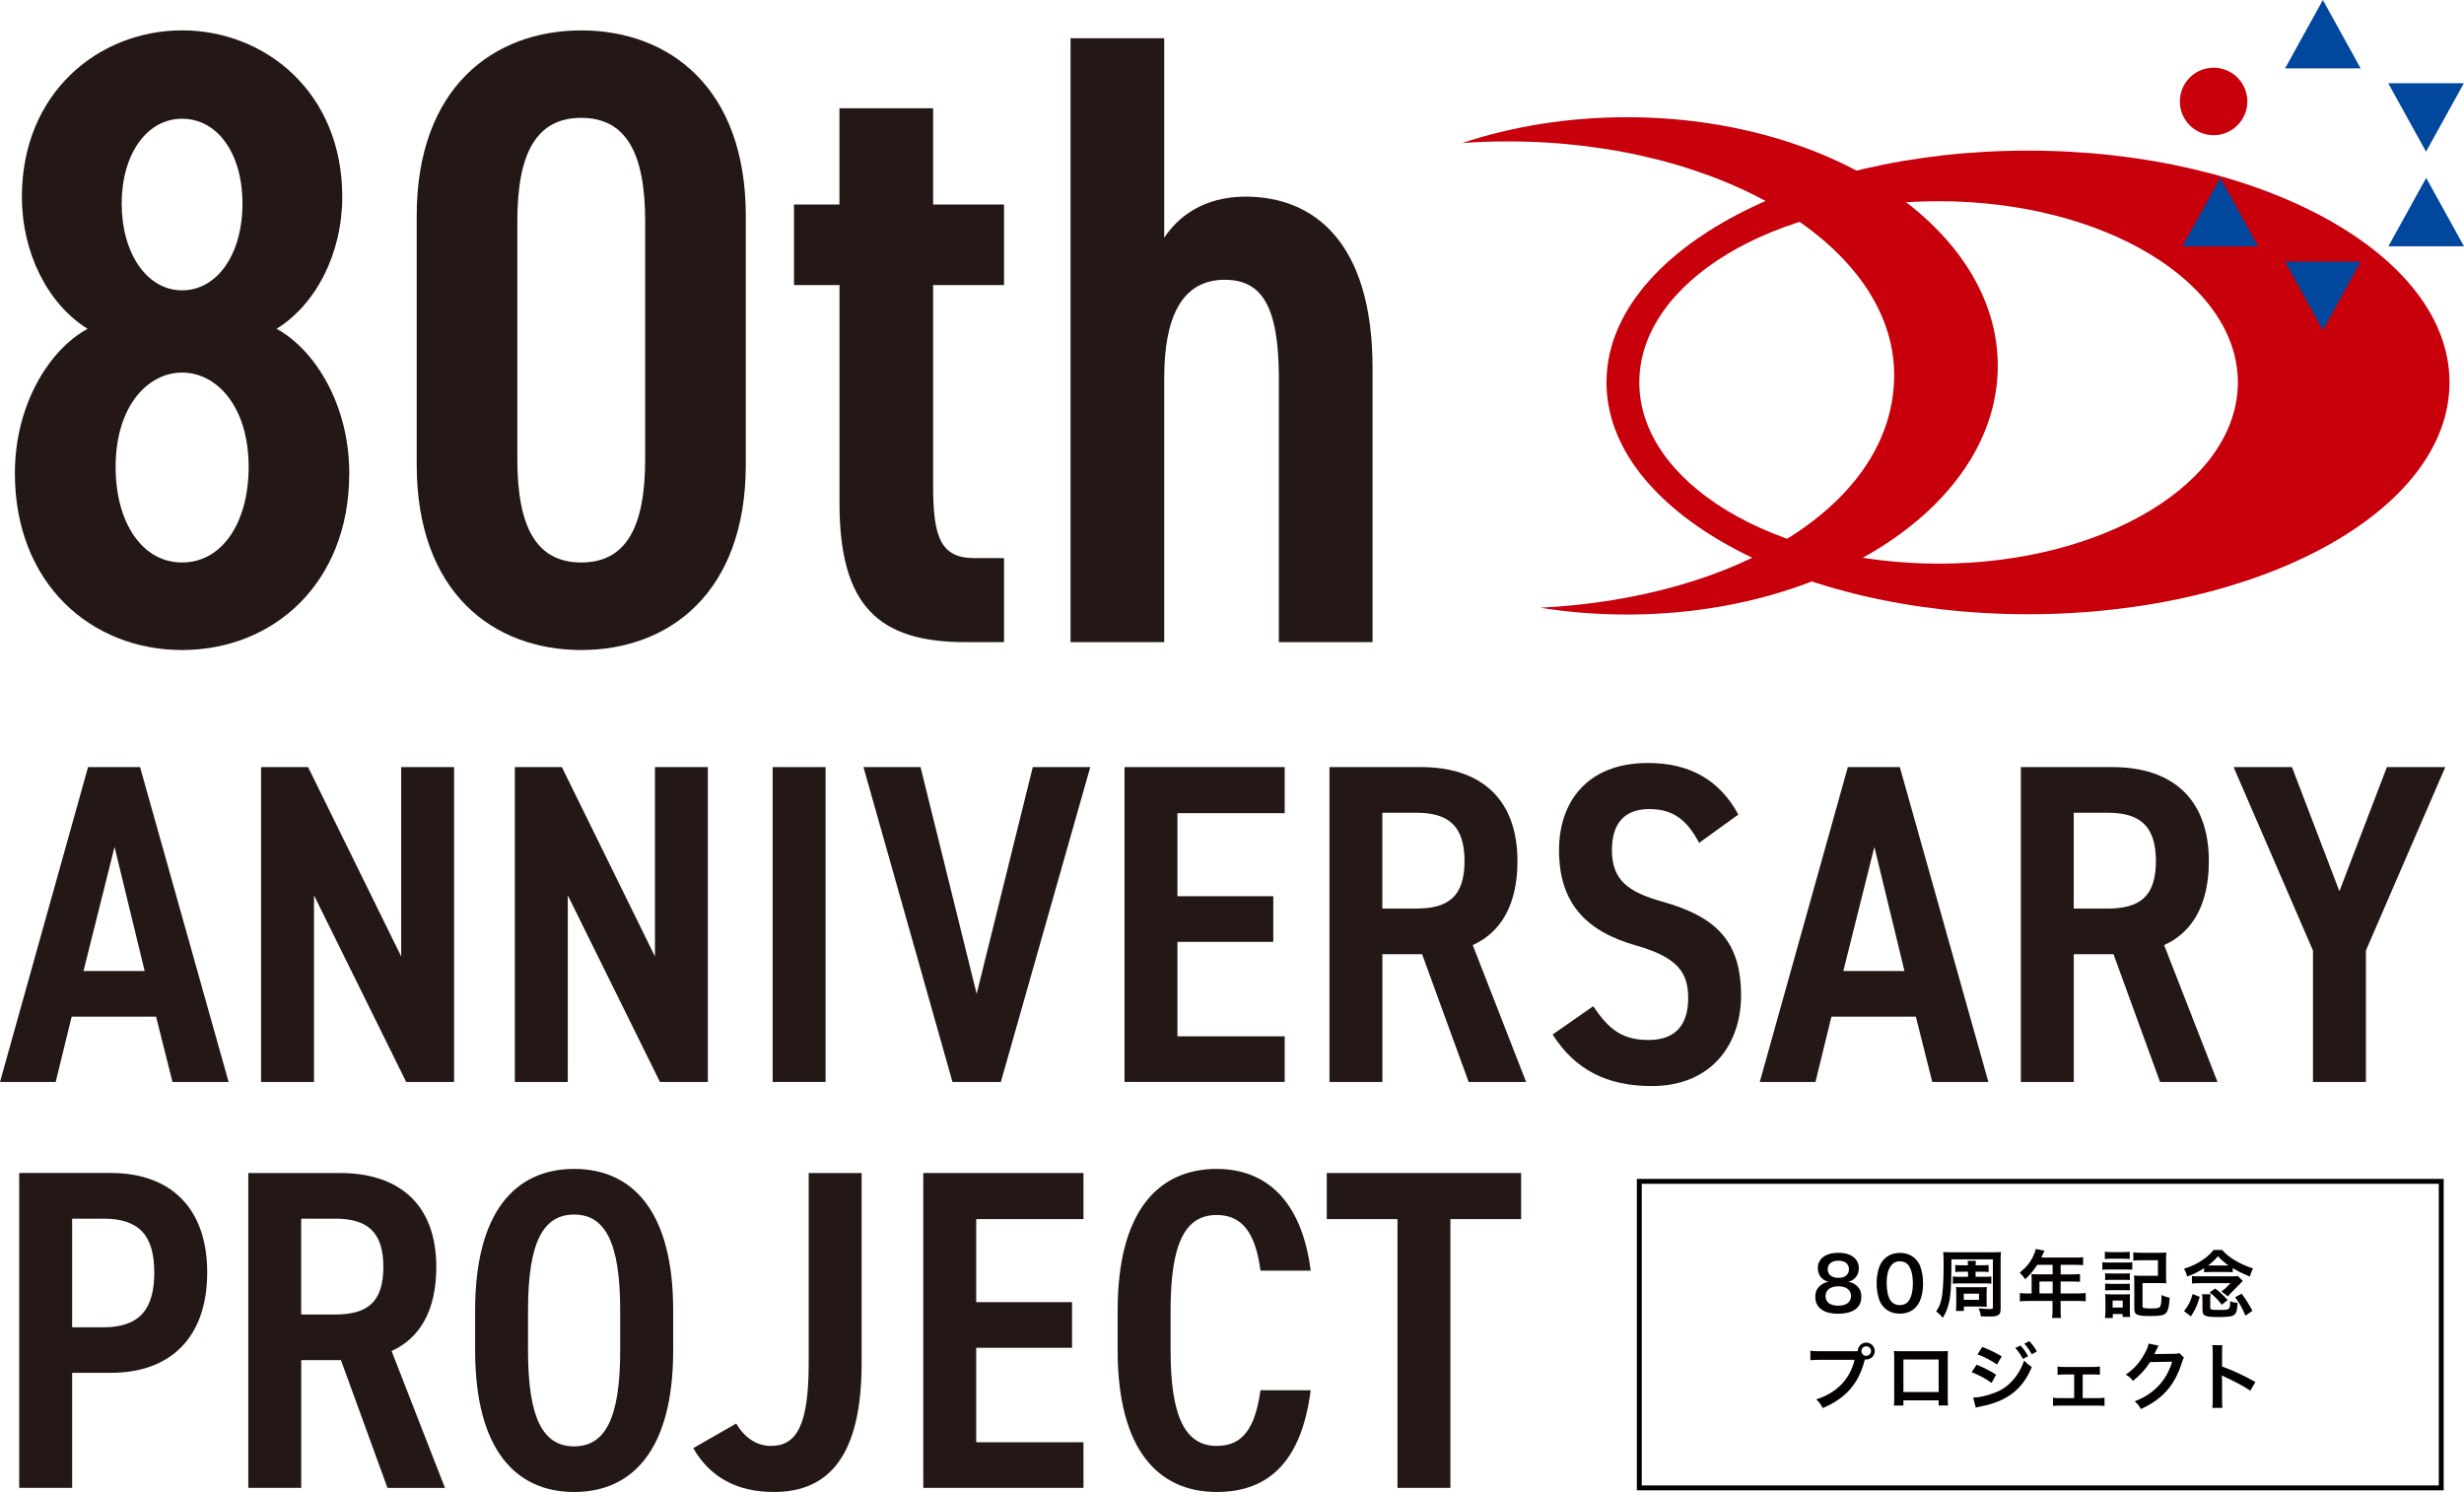
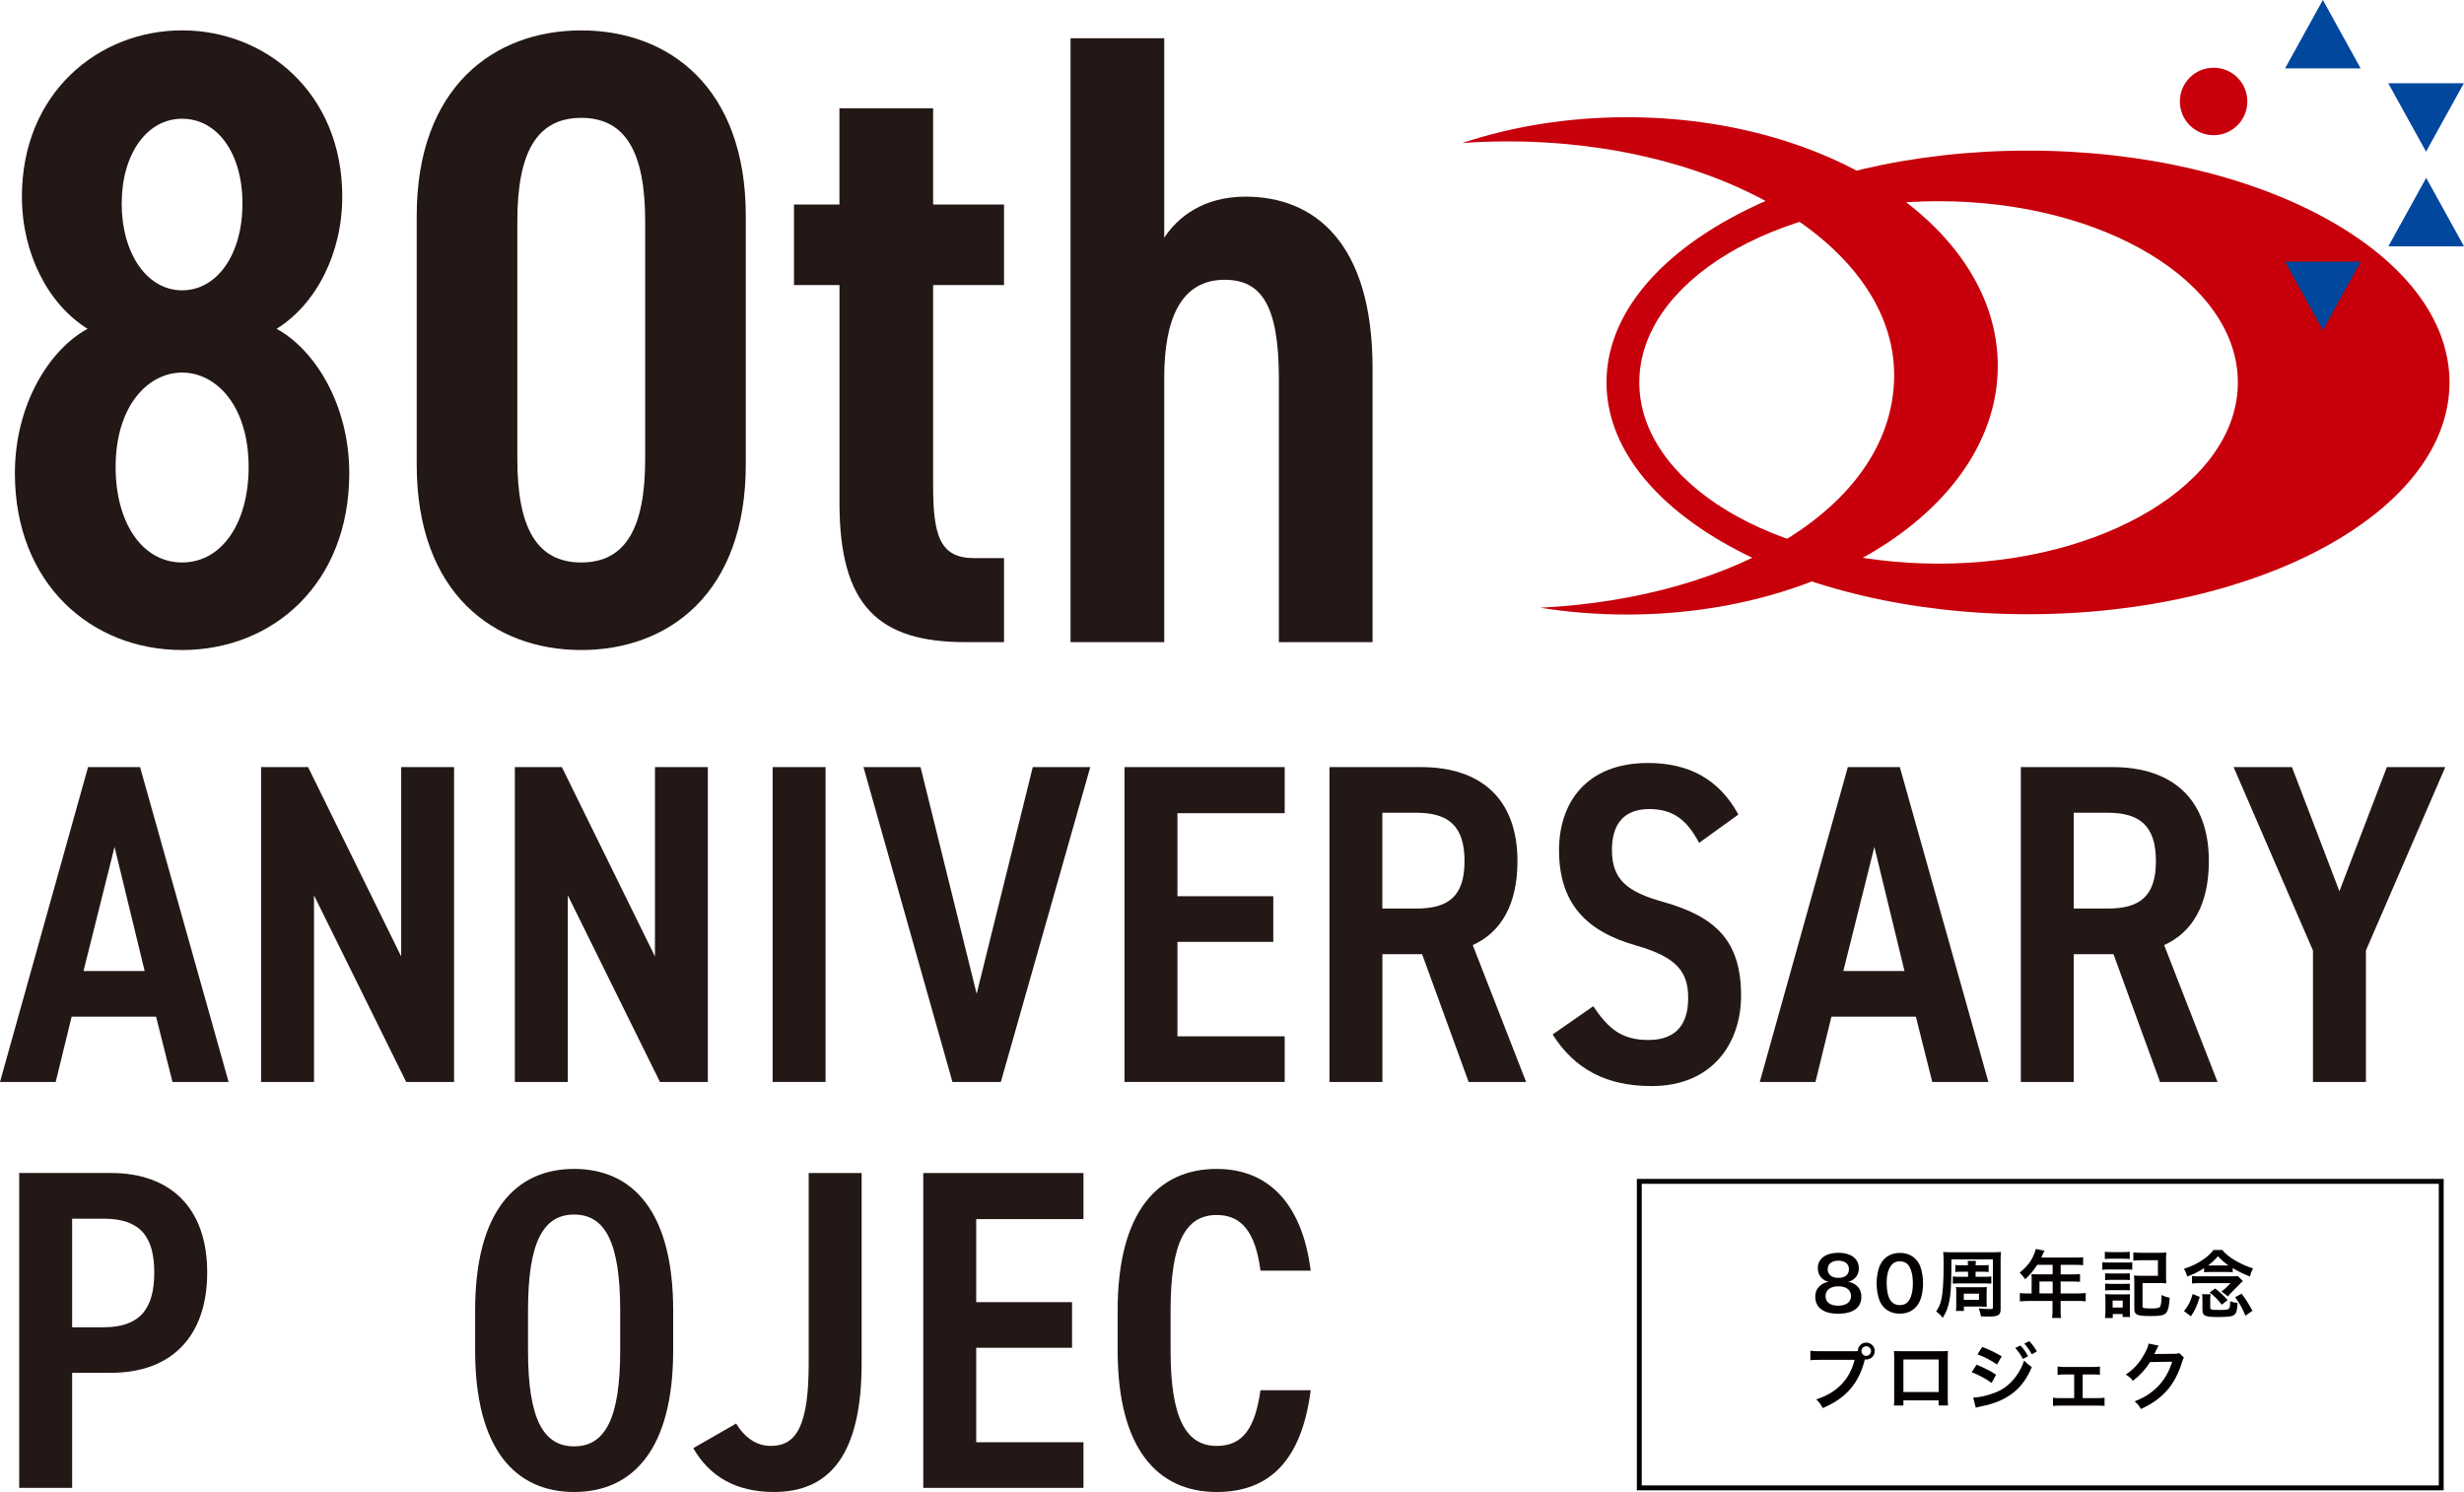
<svg xmlns="http://www.w3.org/2000/svg" id="_レイヤー_2" data-name="レイヤー_2" viewBox="0 0 503.14 304.7">
  <defs>
    <style>
      .cls-1 {
        fill: #040000;
      }

      .cls-2 {
        fill: #00479d;
      }

      .cls-3 {
        fill: #231815;
      }

      .cls-4 {
        fill: none;
        stroke: #040000;
        stroke-miterlimit: 10;
      }

      .cls-5 {
        fill: #c7000b;
      }
    </style>
  </defs>
  <g id="_レイヤー_1-2" data-name="レイヤー_1">
    <g>
      <path class="cls-3" d="M0,220.96l17.98-64.3h10.62l18.08,64.3h-11.46l-3.35-13.33H14.63l-3.26,13.33H0ZM17.05,198.31h12.49l-6.15-25.35-6.34,25.35Z" />
      <path class="cls-3" d="M92.72,156.66v64.3h-9.78l-18.82-38.11v38.11h-10.81v-64.3h9.6l19.01,38.67v-38.67h10.81Z" />
      <path class="cls-3" d="M144.54,156.66v64.3h-9.78l-18.82-38.11v38.11h-10.81v-64.3h9.6l19.01,38.67v-38.67h10.81Z" />
      <path class="cls-3" d="M168.58,220.96h-10.81v-64.3h10.81v64.3Z" />
      <path class="cls-3" d="M187.97,156.66l11.46,46.31,11.46-46.31h11.74l-18.26,64.3h-9.88l-18.17-64.3h11.65Z" />
      <path class="cls-3" d="M262.33,156.66v9.41h-21.9v16.96h19.57v9.32h-19.57v19.29h21.9v9.32h-32.71v-64.3h32.71Z" />
      <path class="cls-3" d="M299.89,220.96l-9.5-26.09h-8.11v26.09h-10.81v-64.3h18.73c12.11,0,19.66,6.43,19.66,19.2,0,8.85-3.35,14.54-9.13,17.15l10.9,27.96h-11.74ZM289.17,185.55c6.52,0,9.88-2.42,9.88-9.69s-3.35-9.88-9.88-9.88h-6.9v19.57h6.9Z" />
      <path class="cls-3" d="M346.95,172.13c-2.33-4.38-5.03-6.9-10.16-6.9s-7.64,2.98-7.64,8.39c0,6.15,3.35,8.57,10.34,10.53,11,3.08,16.03,8.11,16.03,19.2,0,9.6-5.78,18.45-18.26,18.45-9.13,0-15.66-3.35-20.22-10.53l8.29-5.78c3.08,4.57,5.78,6.9,11.28,6.9,6.24,0,8.11-3.91,8.11-8.57,0-5.13-2.05-8.29-10.62-10.72-10.16-2.89-15.75-8.57-15.75-19.48,0-9.69,5.59-17.8,18.17-17.8,8.39,0,14.54,3.35,18.45,10.53l-8.01,5.78Z" />
      <path class="cls-3" d="M359.34,220.96l17.98-64.3h10.62l18.08,64.3h-11.46l-3.35-13.33h-17.24l-3.26,13.33h-11.37ZM376.4,198.31h12.49l-6.15-25.35-6.34,25.35Z" />
      <path class="cls-3" d="M441.07,220.96l-9.5-26.09h-8.11v26.09h-10.81v-64.3h18.73c12.11,0,19.66,6.43,19.66,19.2,0,8.85-3.35,14.54-9.13,17.15l10.9,27.96h-11.74ZM430.35,185.55c6.52,0,9.88-2.42,9.88-9.69s-3.35-9.88-9.88-9.88h-6.9v19.57h6.9Z" />
      <path class="cls-3" d="M456.08,156.66h11.93l9.69,25.35,9.69-25.35h11.93l-16.21,37.46v26.84h-10.81v-26.84l-16.21-37.46Z" />
    </g>
    <g>
      <path class="cls-3" d="M3.04,96.64c0-13.94,6.97-25.2,14.84-29.49-8.04-5-13.41-15.37-13.41-26.99C4.48,18.89,20.2,6.2,37.18,6.2s32.71,12.69,32.71,33.96c0,11.62-5.36,21.99-13.41,26.99,7.86,4.29,14.84,15.55,14.84,29.49,0,22.52-15.55,36.11-34.14,36.11S3.04,119.17,3.04,96.64ZM50.77,95.39c0-12.51-6.61-19.3-13.58-19.3s-13.58,6.79-13.58,19.3c0,11.26,5.36,19.48,13.58,19.48s13.58-8.22,13.58-19.48ZM37.18,59.29c7.15,0,12.33-7.33,12.33-17.7s-5.18-17.34-12.33-17.34-12.33,7.15-12.33,17.34,5.18,17.7,12.33,17.7Z" />
      <path class="cls-3" d="M118.69,132.75c-17.87,0-33.6-11.62-33.6-37.89v-50.76c0-26.27,15.73-37.89,33.6-37.89s33.6,11.62,33.6,37.89v50.76c0,26.28-15.73,37.89-33.6,37.89ZM105.64,93.78c0,13.94,3.93,21.09,13.05,21.09s13.05-7.15,13.05-21.09v-48.62c0-13.94-3.93-21.09-13.05-21.09s-13.05,7.15-13.05,21.09v48.62Z" />
      <path class="cls-3" d="M162.12,41.77h9.29v-19.66h19.13v19.66h14.48v16.44h-14.48v40.93c0,10.37,1.43,14.84,8.4,14.84h6.08v17.16h-7.86c-17.7,0-25.74-7.33-25.74-28.42v-44.51h-9.29v-16.44Z" />
      <path class="cls-3" d="M218.6,7.81h19.13v40.75c2.68-4.11,7.86-8.4,16.62-8.4,13.94,0,25.92,9.29,25.92,35.03v55.95h-19.13v-53.8c0-15.01-3.57-20.2-11.08-20.2-8.94,0-12.33,8.04-12.33,20.02v53.98h-19.13V7.81Z" />
    </g>
    <g>
      <path class="cls-3" d="M14.73,280.37v23.48H3.92v-64.3h18.73c12.11,0,19.66,7.08,19.66,20.31s-7.45,20.5-19.66,20.5h-7.92ZM21.16,271.06c7.45,0,10.34-3.82,10.34-11.18s-2.89-11-10.34-11h-6.43v22.18h6.43Z" />
-       <path class="cls-3" d="M79.12,303.86l-9.5-26.09h-8.11v26.09h-10.81v-64.3h18.73c12.11,0,19.66,6.43,19.66,19.2,0,8.85-3.35,14.54-9.13,17.15l10.9,27.96h-11.74ZM68.4,268.45c6.52,0,9.88-2.42,9.88-9.69s-3.35-9.88-9.88-9.88h-6.9v19.57h6.9Z" />
      <path class="cls-3" d="M97.02,275.81v-8.2c0-20.22,8.29-28.89,20.22-28.89s20.22,8.67,20.22,28.89v8.2c0,20.22-8.29,28.89-20.22,28.89s-20.22-8.67-20.22-28.89ZM107.82,267.61v8.2c0,13.88,3.08,19.57,9.41,19.57s9.41-5.68,9.41-19.57v-8.2c0-13.88-3.08-19.57-9.41-19.57s-9.41,5.68-9.41,19.57Z" />
      <path class="cls-3" d="M150.32,290.72c1.68,2.8,4.1,4.57,7.08,4.57,5.22,0,7.73-4.1,7.73-16.87v-38.86h10.81v38.86c0,19.01-6.8,26.28-17.89,26.28-7.55,0-13.05-2.98-16.49-8.95l8.76-5.03Z" />
      <path class="cls-3" d="M221.24,239.56v9.41h-21.9v16.96h19.57v9.32h-19.57v19.29h21.9v9.32h-32.71v-64.3h32.71Z" />
      <path class="cls-3" d="M257.39,259.5c-1.03-7.83-3.82-11.37-8.95-11.37-6.34,0-9.41,5.59-9.41,19.48v8.2c0,13.7,3.08,19.48,9.41,19.48,5.31,0,7.83-3.54,8.95-11.37h10.25c-1.86,14.44-8.48,20.78-19.2,20.78-11.93,0-20.22-8.67-20.22-28.89v-8.2c0-20.22,8.29-28.89,20.22-28.89,10.34,0,17.43,6.8,19.2,20.78h-10.25Z" />
-       <path class="cls-3" d="M310.61,239.56v9.41h-14.44v54.89h-10.81v-54.89h-14.44v-9.41h39.7Z" />
    </g>
    <g>
      <path class="cls-1" d="M371.93,260.96c-.47-.48-.74-1.21-.74-1.98,0-1.92,1.62-3.13,4.19-3.13,1.81,0,3.15.58,3.79,1.64.25.42.4.96.4,1.5,0,1.39-.79,2.41-2.16,2.8.67.09,1.12.28,1.62.7.71.57,1.05,1.35,1.05,2.34,0,2.23-1.68,3.46-4.75,3.46-1.74,0-2.94-.38-3.79-1.2-.56-.54-.87-1.35-.87-2.25,0-1.05.41-1.87,1.23-2.46.5-.34.87-.49,1.48-.6-.63-.17-1.02-.39-1.45-.83ZM377.97,264.68c0-1.24-.98-1.99-2.59-1.99s-2.61.77-2.61,2.01.96,1.95,2.58,1.95,2.62-.7,2.62-1.96ZM373.2,259.19c0,1.09.84,1.78,2.2,1.78s2.15-.67,2.15-1.77-.84-1.74-2.17-1.74-2.17.67-2.17,1.72Z" />
      <path class="cls-1" d="M384.77,267.07c-.45-.45-.79-.97-.99-1.52-.39-1.06-.58-2.23-.58-3.45,0-1.59.36-3.24.92-4.15.81-1.35,2.16-2.08,3.82-2.08,1.27,0,2.37.42,3.17,1.21.45.45.79.97.99,1.51.39,1.05.58,2.25.58,3.48,0,1.84-.4,3.46-1.11,4.44-.84,1.17-2.08,1.77-3.65,1.77-1.27,0-2.35-.42-3.15-1.21ZM389.55,265.91c.68-.7,1.05-2.1,1.05-3.85s-.38-3.1-1.05-3.84c-.36-.4-.96-.63-1.63-.63-.72,0-1.25.24-1.68.76-.66.78-.99,2.01-.99,3.64s.29,2.88.77,3.57c.46.66,1.09.97,1.92.97.66,0,1.25-.22,1.62-.63Z" />
      <path class="cls-1" d="M407.01,255.74c.8,0,1.17-.02,1.59-.06-.06.54-.08.93-.08,1.69v9.94c0,1.26-.45,1.56-2.37,1.56-.31,0-.94-.01-1.65-.04-.09-.61-.21-1.03-.46-1.64.96.11,1.69.15,2.19.15.63,0,.71-.03.71-.36v-9.79h-8.47v1.71c0,3.9-.18,6.13-.63,7.66-.3,1.05-.56,1.62-1.14,2.58-.36-.48-.77-.9-1.35-1.32.51-.72.81-1.39,1.02-2.23.35-1.42.51-3.7.51-7.3,0-1.52-.02-1.92-.08-2.61.46.05.82.06,1.59.06h8.62ZM401.87,259.72h-1.46c-.48,0-.84.02-1.14.06v-1.44c.34.05.66.06,1.15.06h1.42c0-.49-.02-.58-.04-.9h1.67c-.04.3-.04.42-.06.9h1.52c.46,0,.78-.02,1.14-.06v1.44c-.31-.04-.66-.06-1.14-.06h-1.52v1.03h1.86c.65,0,1.04-.02,1.35-.07v1.48c-.38-.04-.73-.06-1.35-.06h-5.16c-.6,0-.99.02-1.35.06v-1.48c.35.06.65.07,1.37.07h1.74v-1.03ZM405.65,265.87c0,.42.02.78.04,1-.4-.03-.69-.04-1.12-.04h-3.55v.9h-1.63c.06-.34.07-.69.07-1.2v-2.67c0-.49-.02-.72-.06-1.02.5.04.63.04,1.11.04h4.02c.66,0,.83,0,1.17-.04-.03.31-.04.55-.04,1.05v1.98ZM401,265.46h3.1v-1.27h-3.1v1.27Z" />
      <path class="cls-1" d="M414.87,261.08c0-.33-.02-.56-.05-.87.32.03.65.04,1.05.04h3.27v-1.95h-3.14c-.78,1.21-1.51,2.08-2.47,2.95-.44-.65-.6-.84-1.11-1.33,1.53-1.3,2.31-2.29,2.92-3.76.21-.48.31-.79.36-1.09l1.78.36c-.09.18-.12.22-.22.45-.02.04-.17.36-.44.94h7.02c.71,0,1.08-.02,1.53-.07v1.63c-.46-.06-.85-.07-1.53-.07h-3.06v1.95h2.41c.69,0,1.1-.02,1.54-.07v1.59c-.45-.05-.85-.06-1.5-.06h-2.46v2.43h3.48c.69,0,1.17-.03,1.64-.09v1.71c-.47-.06-.99-.09-1.64-.09h-3.48v1.88c0,.76.01,1.17.09,1.6h-1.83c.06-.43.09-.84.09-1.63v-1.84h-5.04c-.66,0-1.14.03-1.63.09v-1.71c.48.06.96.09,1.63.09h.77v-3.06ZM419.15,264.14v-2.43h-2.7v2.43h2.7Z" />
      <path class="cls-1" d="M429.29,257.77c.36.06.65.07,1.2.07h3.71c.61,0,.87-.01,1.2-.06v1.54c-.31-.05-.52-.06-1.14-.06h-3.77c-.52,0-.84.01-1.2.06v-1.56ZM429.8,255.64c.41.06.65.07,1.25.07h2.58c.6,0,.84-.02,1.25-.07v1.48c-.42-.04-.69-.06-1.25-.06h-2.58c-.54,0-.87.02-1.25.06v-1.48ZM429.83,269.17c.06-.46.09-.94.09-1.47v-2.22c0-.48-.02-.81-.08-1.18.38.03.6.04,1.17.04h2.94c.58,0,.75,0,1-.04-.04.33-.04.52-.04,1.08v2.52c0,.36.03.81.06,1.06h-1.53v-.6h-2.02v.81h-1.59ZM429.86,260.03c.3.03.5.05.99.05h3.09c.49,0,.69-.02.96-.05v1.4c-.33-.03-.51-.05-.96-.05h-3.09c-.48,0-.69.02-.99.05v-1.4ZM429.86,262.15c.3.03.5.04.99.04h3.09c.49,0,.69-.02.96-.04v1.39c-.35-.05-.5-.05-.99-.05h-3.07c-.45,0-.69.02-.98.05v-1.39ZM431.39,267.02h2.06v-1.41h-2.06v1.41ZM437.48,266.68c0,.3.08.39.35.45.28.06.73.09,1.32.09,1.19,0,1.65-.07,1.88-.3s.33-.9.36-2.44c.57.27,1.14.46,1.65.56-.12,1.74-.28,2.5-.69,3.04-.39.53-1.19.69-3.24.69-2.75,0-3.29-.24-3.29-1.52v-5.29c0-.72-.01-1-.06-1.47.45.05.85.06,1.5.06h3.38v-3.18h-3.46c-.66,0-1.11.03-1.56.08v-1.69c.48.06.95.09,1.58.09h3.63c.66,0,1.09-.02,1.53-.06-.04.52-.06.79-.06,1.51v3.31c0,.63.02,1.05.06,1.48-.48-.04-.82-.06-1.5-.06h-3.36v4.65Z" />
      <path class="cls-1" d="M450.08,258.98c-1.17.75-2.11,1.21-3.46,1.72-.19-.69-.31-.99-.65-1.59,1.54-.49,2.69-1.04,3.79-1.8.98-.66,1.69-1.32,2.23-2.04h1.77c.68.79,1.4,1.39,2.49,2.05,1.19.72,2.43,1.29,3.81,1.71-.38.77-.44.92-.63,1.67-1.29-.51-2.44-1.08-3.52-1.72v.85c-.35-.05-.77-.06-1.21-.06h-3.38c-.48,0-.83.02-1.25.06v-.85ZM445.97,267.76c.92-1.15,1.33-1.98,1.76-3.49l1.45.58c-.61,1.98-.92,2.64-1.8,3.97l-1.41-1.06ZM447.6,260.6c.36.04.61.06,1.15.06h6.9c.65,0,.96-.02,1.32-.06l1.02,1.03c-.24.19-.3.26-.54.51l-1.68,1.69c-.44.45-.54.56-.84.93l-1.32-1.02c.38-.26.69-.51.94-.76l.93-.93h-6.3c-.81,0-1.19.02-1.59.08v-1.53ZM451.31,266.95c0,.51.18.57,1.83.57,2.21,0,2.23-.02,2.25-1.77.65.22.9.28,1.53.34-.13,1.66-.24,2.04-.67,2.4-.27.22-.56.33-1.16.39-.39.05-1.33.09-2.02.09-1.38,0-2.19-.06-2.56-.2-.6-.21-.78-.52-.78-1.35v-1.78c0-.65-.02-.93-.07-1.33h1.74c-.06.34-.08.51-.08.99v1.65ZM454.68,258.44h.38c-.77-.53-1.5-1.16-2.16-1.88-.68.77-1.25,1.3-2.01,1.88h3.79ZM453.68,266.45c-.92-1.17-1.4-1.66-2.49-2.5l1.14-.81c1.1.85,1.58,1.31,2.55,2.35l-1.2.96ZM458.51,268.69c-.7-1.65-1.08-2.34-2.1-3.76l1.32-.73c.92,1.23,1.42,2.04,2.21,3.49l-1.43,1.01Z" />
      <path class="cls-1" d="M378.47,275.96c.45,0,.63-.02.89-.03.01-.97.76-1.74,1.72-1.74s1.74.78,1.74,1.72-.78,1.74-1.74,1.74c-.09,0-.18-.02-.28-.03-1.22,4.9-3.87,7.96-8.61,9.94-.39-.78-.65-1.12-1.32-1.78,4.15-1.29,6.87-4.08,7.83-8.07h-7.14c-1.11,0-1.4.02-1.89.09v-1.95c.54.09.9.1,1.92.1h6.88ZM380.1,275.91c0,.54.43.99.97.99s.99-.45.99-.99-.44-.97-.99-.97-.97.44-.97.97Z" />
      <path class="cls-1" d="M388.67,285.99v1.05h-1.94c.04-.36.06-.72.06-1.29v-8.59c0-.57-.02-.85-.06-1.26.36.03.67.05,1.27.05h8.52c.65,0,.92-.02,1.26-.05-.03.39-.05.69-.05,1.24v8.58c0,.56.02.96.06,1.31h-1.93v-1.04h-7.2ZM395.87,277.64h-7.2v6.64h7.2v-6.64Z" />
      <path class="cls-1" d="M403.61,278.7c1.4.55,2.86,1.3,3.99,2.04l-.93,1.69c-.99-.77-2.68-1.68-4.06-2.19l1-1.54ZM402.93,285.42c1.17-.02,2.75-.36,4.33-.97,2.75-.96,4.99-3.42,6.07-6.61.58.63.87.87,1.56,1.33-1.86,4.54-5.02,7-10.39,8.05-.65.14-.77.17-1.05.26l-.53-2.05ZM404.76,275.07c1.41.54,2.91,1.26,3.99,1.93l-.96,1.65c-1.21-.82-2.91-1.71-4-2.05l.98-1.53ZM412.56,274.77c.66.7,1.06,1.27,1.57,2.2l-1.05.56c-.5-.92-.92-1.52-1.57-2.23l1.05-.52ZM414.89,276.59c-.45-.82-.94-1.53-1.53-2.17l1-.53c.67.69,1.1,1.26,1.56,2.11l-1.04.58Z" />
      <path class="cls-1" d="M425.28,285.53h3.06c.71,0,.98-.02,1.4-.09v1.68c-.44-.05-.74-.06-1.4-.06h-7.72c-.68,0-.98.02-1.4.06v-1.68c.42.07.69.09,1.38.09h2.94v-4.83h-2.01c-.56,0-.87.02-1.38.09v-1.72c.41.07.77.1,1.37.1h5.89c.63,0,.96-.03,1.38-.1v1.69c-.4-.05-.63-.06-1.36-.06h-2.15v4.83Z" />
      <path class="cls-1" d="M445.95,277.26c-.15.22-.21.36-.38.9-.69,2.28-1.75,4.3-3.07,5.79-1.38,1.57-3.03,2.74-5.34,3.81-.42-.75-.62-1.01-1.27-1.57,1.5-.61,2.34-1.06,3.28-1.77,2.15-1.59,3.55-3.64,4.38-6.33l-4.51.08c-.92,1.45-2.08,2.74-3.51,3.84-.45-.61-.67-.81-1.45-1.29,1.71-1.17,2.79-2.37,3.88-4.35.46-.85.71-1.44.76-1.98l2.06.41q-.09.13-.25.46-.04.07-.2.42-.04.09-.19.39t-.24.48c.19-.02.43-.03.72-.03l3.28-.04c.58,0,.75-.03,1.1-.15l.96.94Z" />
-       <path class="cls-1" d="M451.74,287.54c.08-.48.09-.88.09-1.68v-9.61c0-.73-.03-1.12-.09-1.53h2.06c-.06.45-.06.65-.06,1.57v2.79c2.06.72,4.41,1.81,6.81,3.16l-1.05,1.77c-1.25-.85-2.8-1.71-5.31-2.86-.35-.17-.39-.18-.51-.26.04.42.06.6.06,1.02v3.96c0,.78.02,1.17.06,1.66h-2.06Z" />
    </g>
    <g>
      <path class="cls-5" d="M332.2,23.94c-12.08,0-23.5,1.9-33.63,5.27,3.06-.22,6.18-.33,9.34-.33,43.56,0,78.87,21.36,78.87,47.7s-31.79,45.5-72.26,47.53c5.67.91,11.59,1.39,17.68,1.39,41.83,0,75.74-22.74,75.74-50.78s-33.91-50.78-75.74-50.78Z" />
      <path class="cls-5" d="M414.11,30.76c-47.54,0-86.07,21.2-86.07,47.34s38.54,47.34,86.07,47.34,86.07-21.2,86.07-47.34-38.54-47.34-86.07-47.34ZM395.85,115.11c-33.75,0-61.11-16.57-61.11-37.01s27.36-37.01,61.11-37.01,61.11,16.57,61.11,37.01-27.36,37.01-61.11,37.01Z" />
      <circle class="cls-5" cx="452.01" cy="20.72" r="6.89" />
      <g>
        <polygon class="cls-2" points="466.6 13.97 482.04 13.97 474.32 0 466.6 13.97" />
        <polygon class="cls-2" points="466.6 53.44 482.04 53.44 474.32 67.41 466.6 53.44" />
      </g>
      <polygon class="cls-2" points="487.7 50.3 503.14 50.3 495.42 36.33 487.7 50.3" />
-       <polygon class="cls-2" points="445.65 50.3 461.09 50.3 453.37 36.33 445.65 50.3" />
      <polygon class="cls-2" points="487.67 17 503.11 17 495.39 30.97 487.67 17" />
    </g>
    <rect class="cls-4" x="334.74" y="241.26" width="163.75" height="62.6" />
  </g>
</svg>